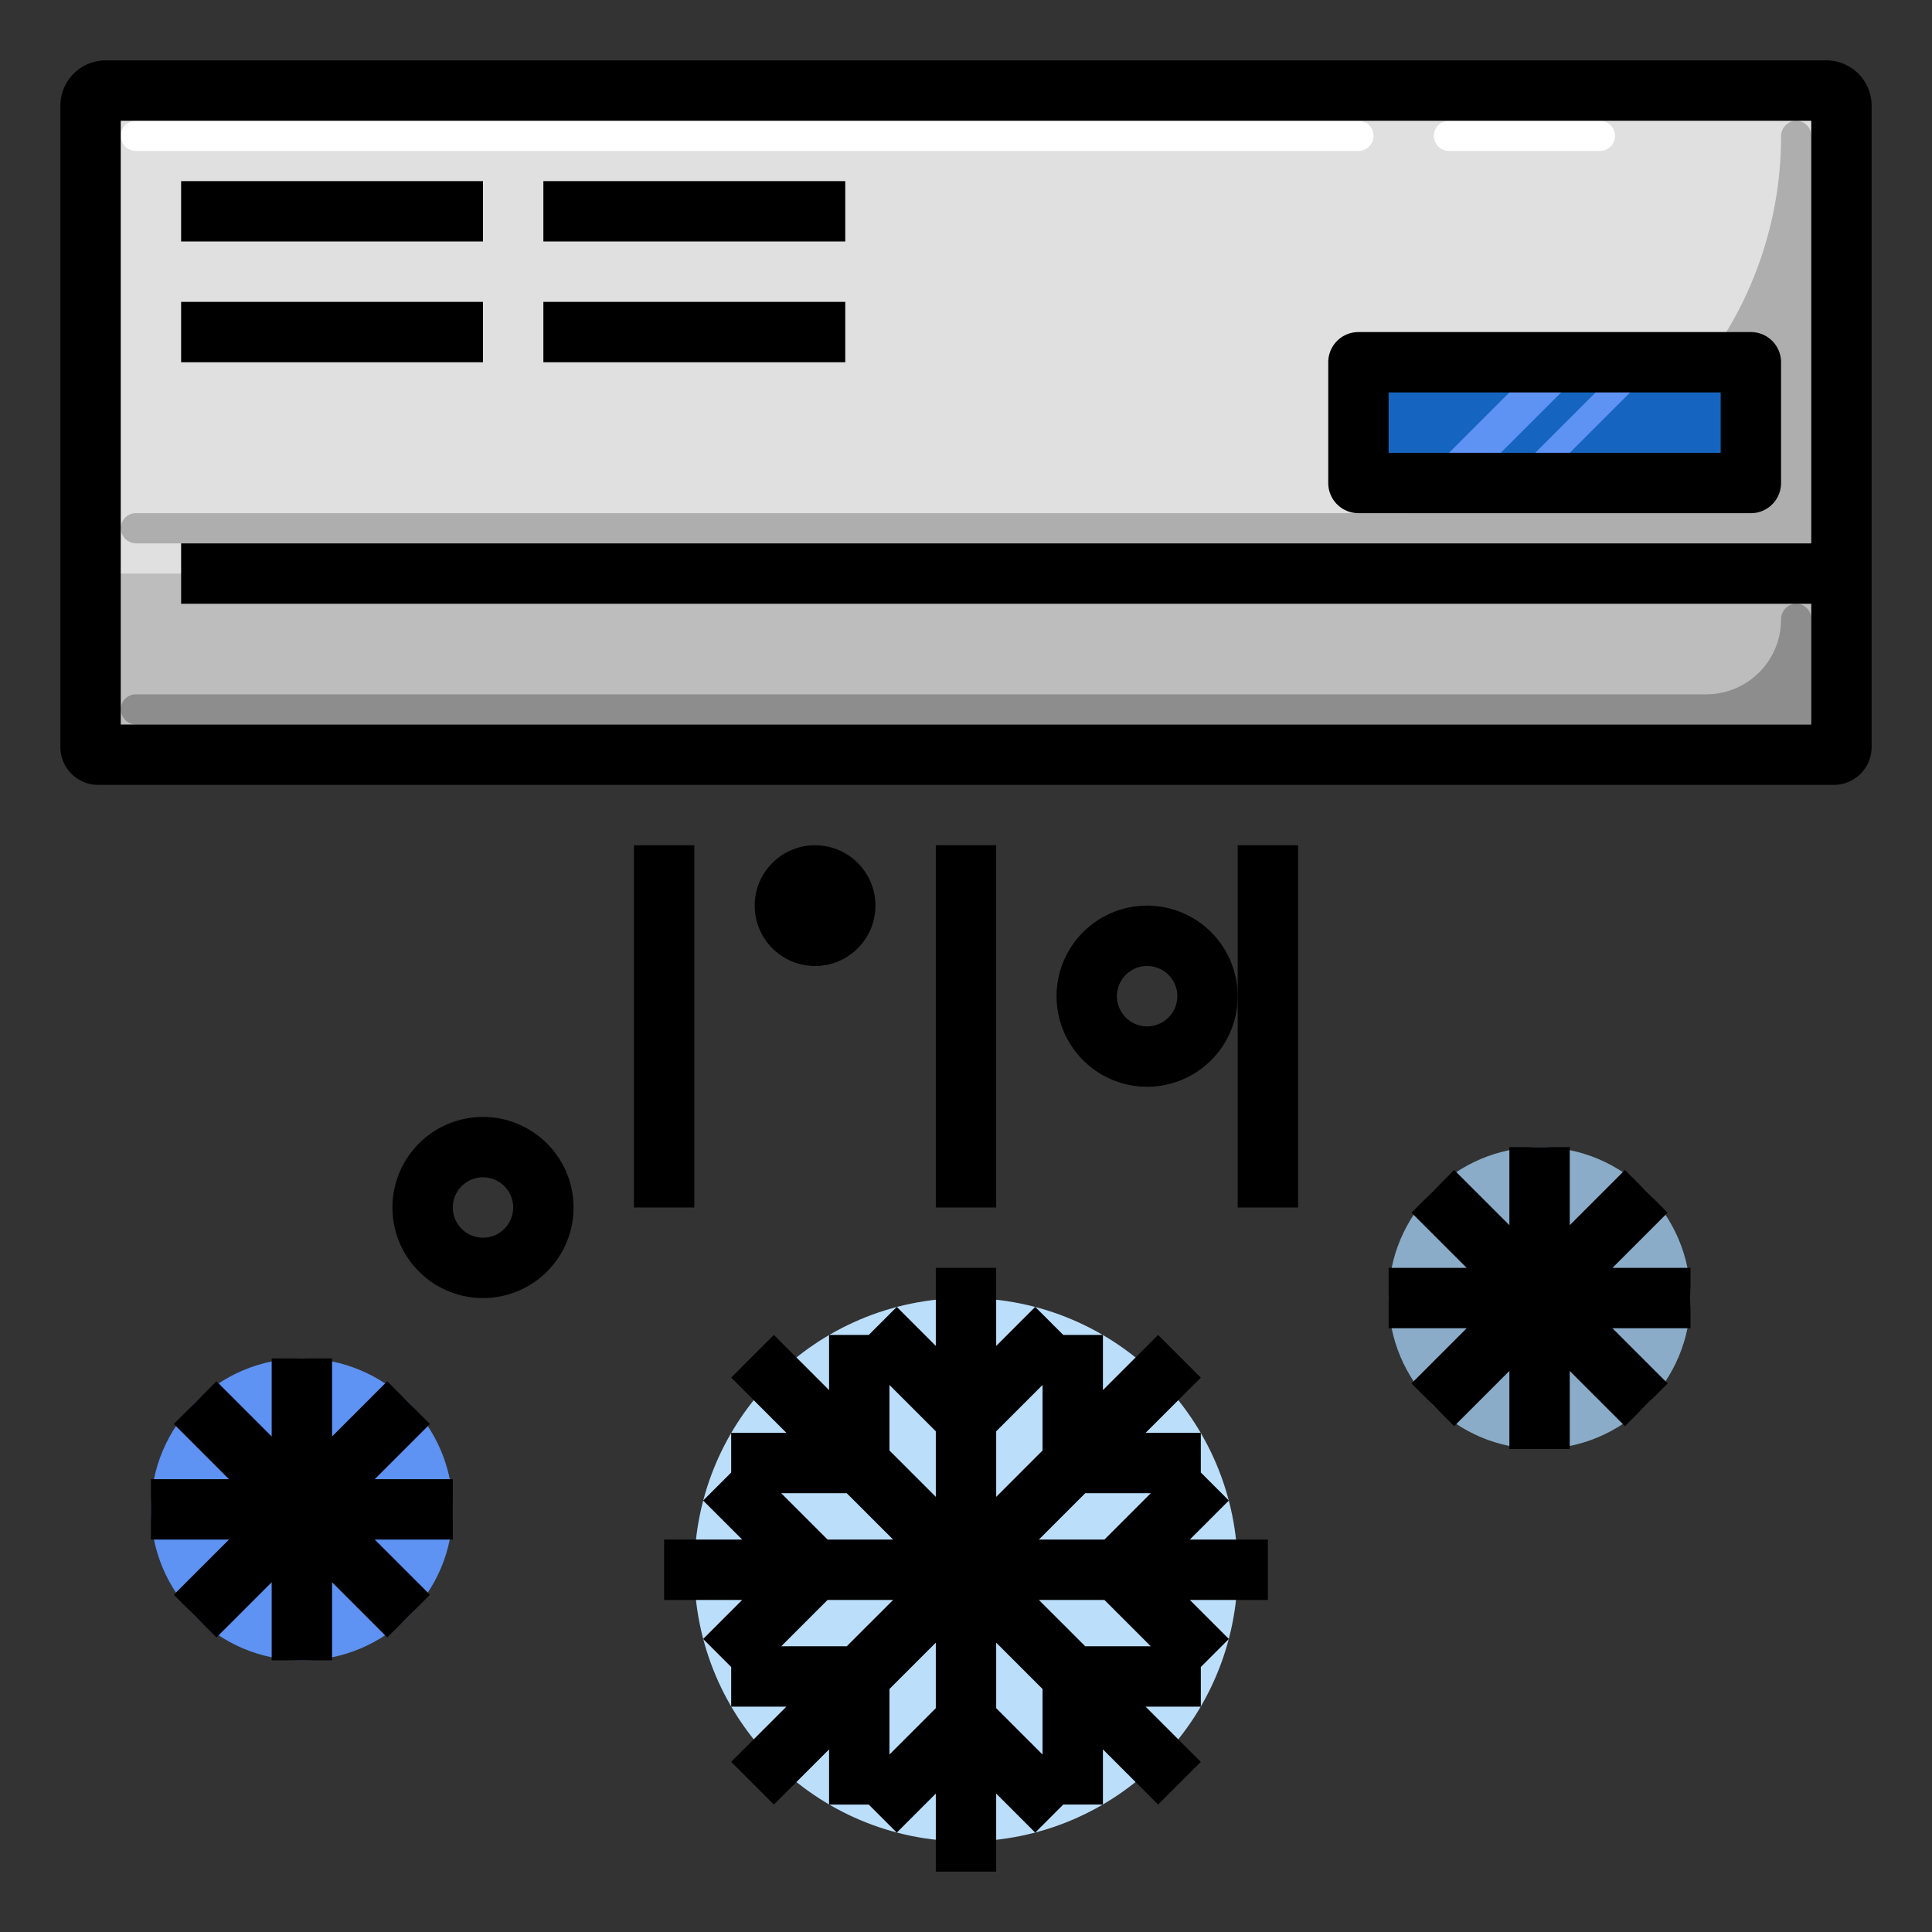
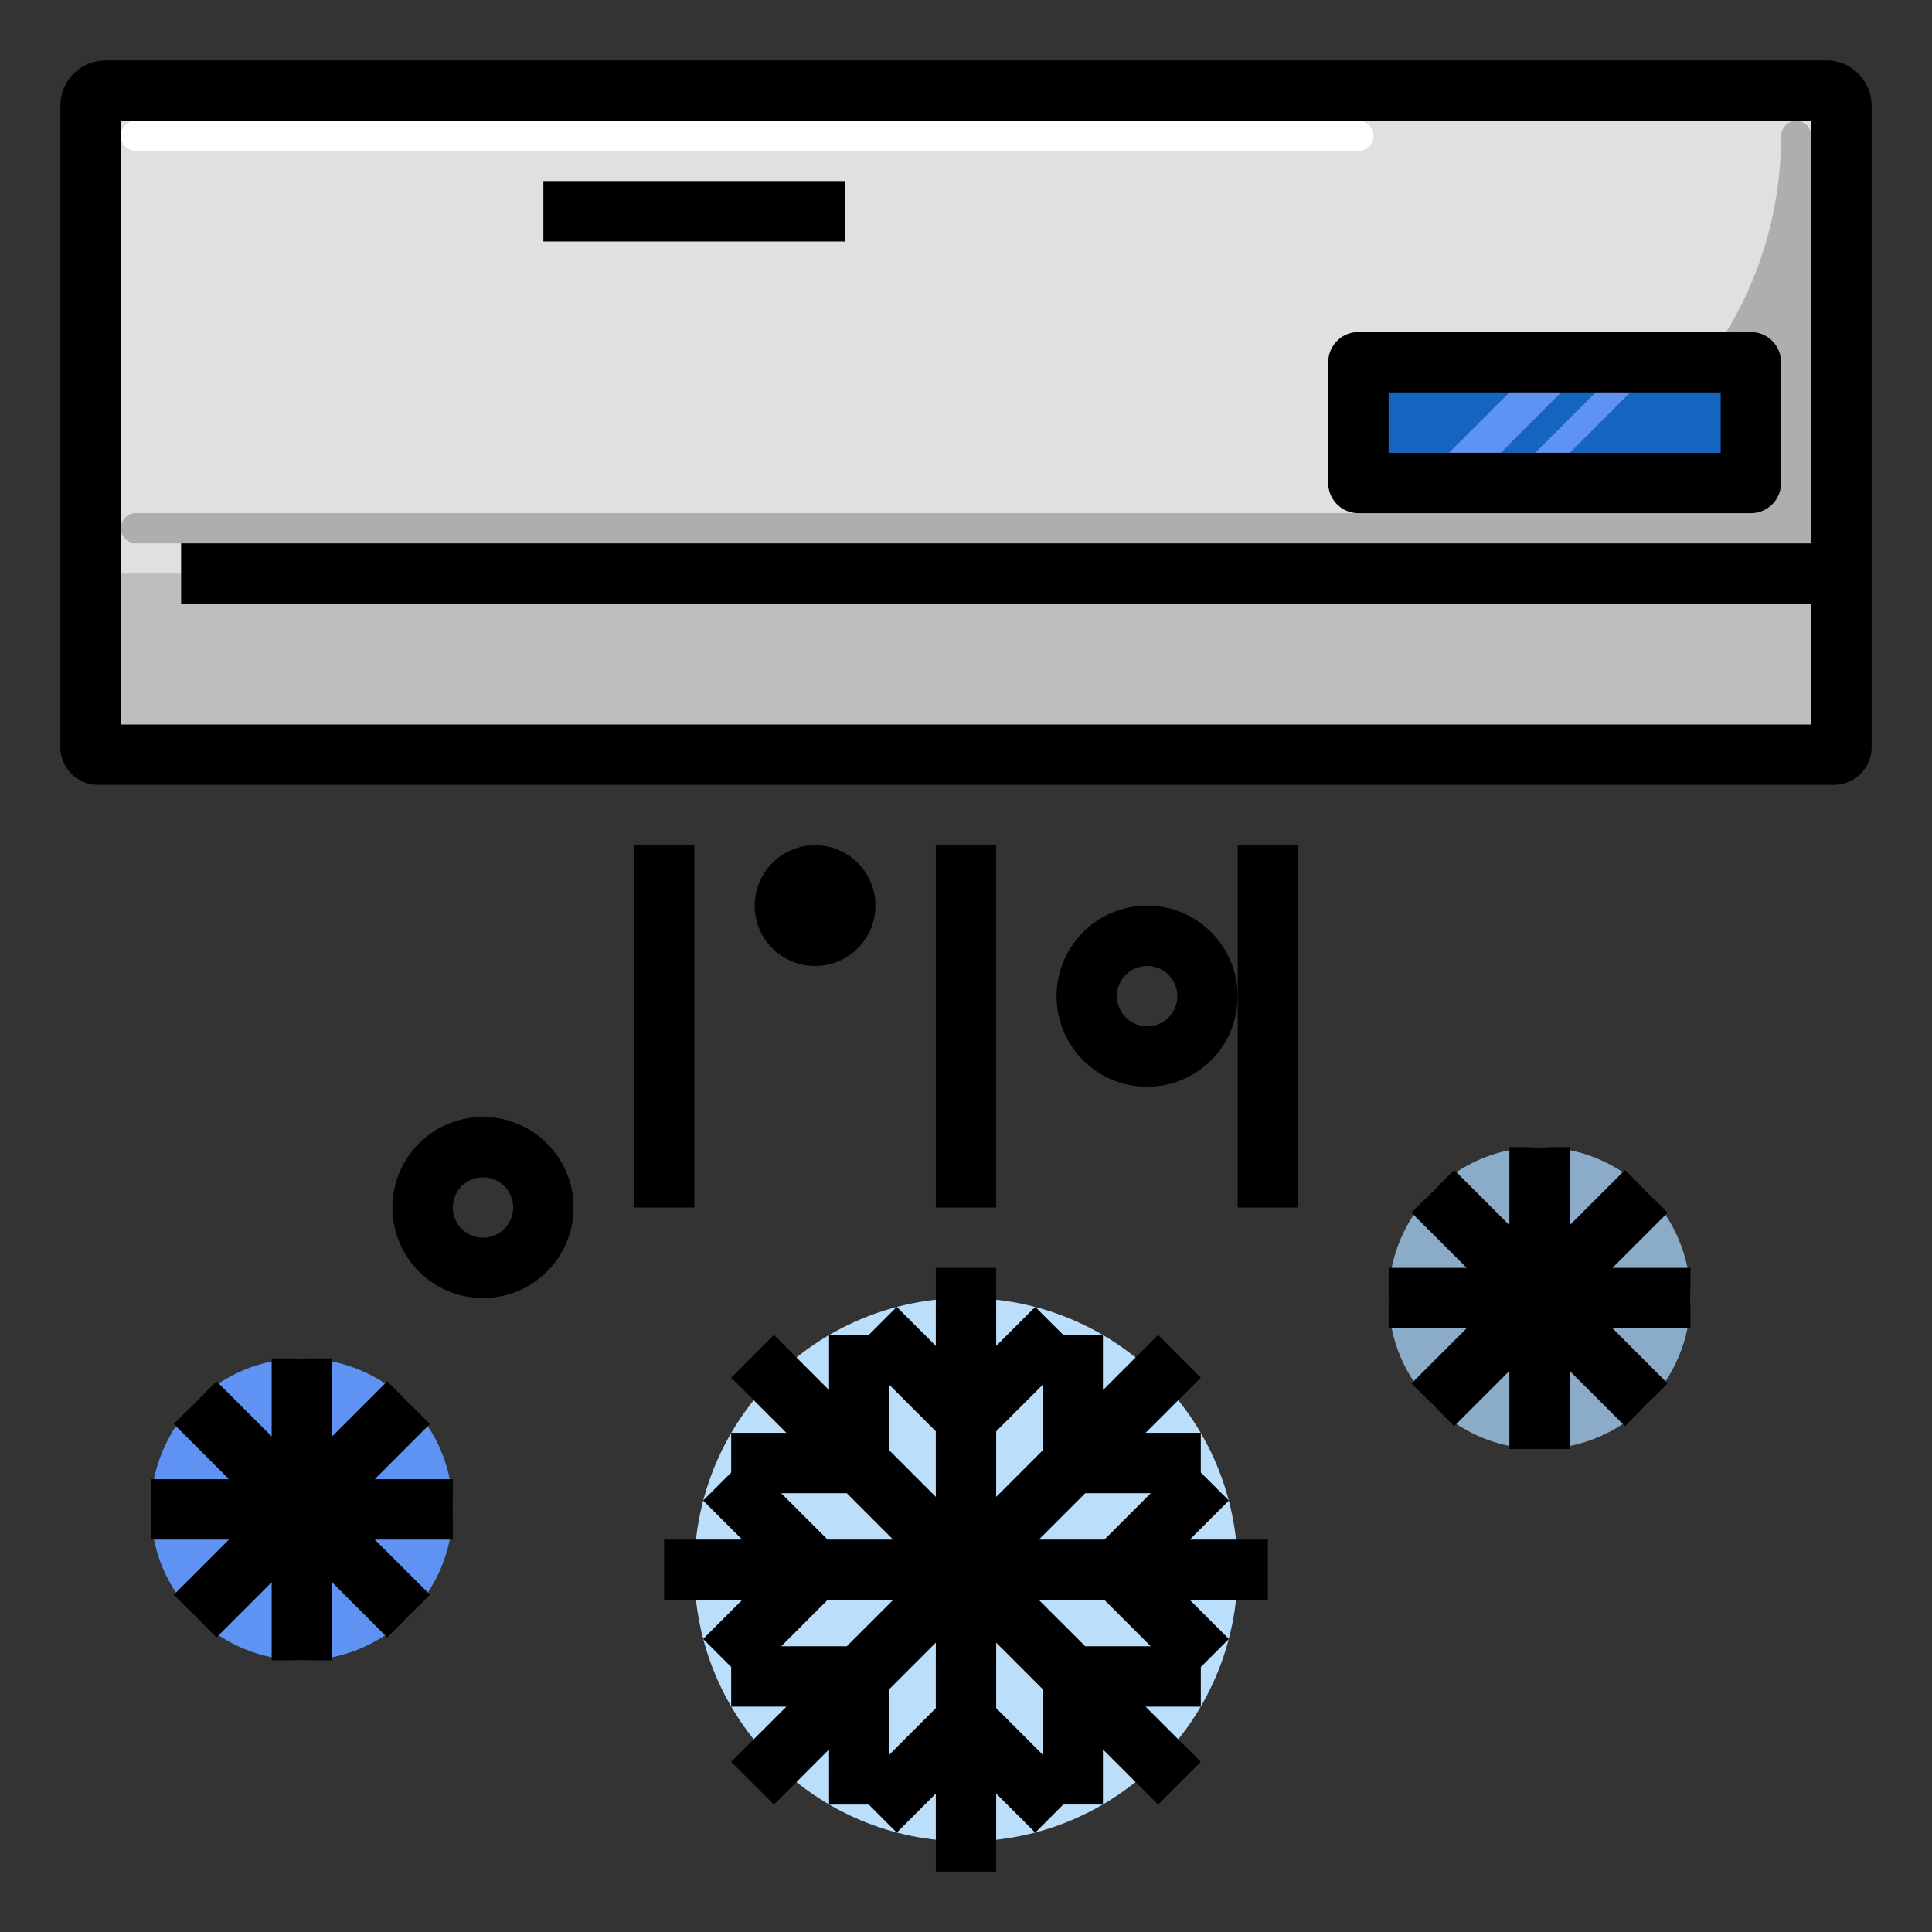
<svg xmlns="http://www.w3.org/2000/svg" height="512" viewBox="0 0 512 512" width="512">
  <rect x="0" y="0" width="512" height="512" fill="#333333" stroke="none" />
  <g id="filled_outline_copy_2" data-name="filled outline copy 2">
    <circle cx="408" cy="344" fill="#8aacc8" r="40" />
    <circle cx="80" cy="400" fill="#5e92f3" r="40" />
    <circle cx="256" cy="416" fill="#bbdefb" r="72" />
    <path d="m488 152v46a2.006 2.006 0 0 1 -2 2h-460a2.006 2.006 0 0 1 -2-2v-170a4 4 0 0 1 4-4h456a4 4 0 0 1 4 4zm-24-24v-32h-104v32z" fill="#e0e0e0" />
    <path d="m480 144h-443.828a4.116 4.116 0 0 1 -4.153-3.607 4 4 0 0 1 3.981-4.393h336.172a99.827 99.827 0 0 0 99.828-99.828 4.116 4.116 0 0 1 3.607-4.153 4 4 0 0 1 4.393 3.981z" fill="#aeaeae" />
    <path d="m24 152h464v48h-464z" fill="#bdbdbd" />
-     <path d="m480 192h-443.828a4.116 4.116 0 0 1 -4.153-3.607 4 4 0 0 1 3.981-4.393h416.172a19.828 19.828 0 0 0 19.828-19.828 4.116 4.116 0 0 1 3.607-4.153 4 4 0 0 1 4.393 3.981z" fill="#8d8d8d" />
    <path d="m360 96h104v32h-104z" fill="#1565c0" />
    <path d="m421.714 96-32 32h-13.714l32-32z" fill="#5e92f3" />
    <path d="m440 96-32 32h-9.143l32-32z" fill="#5e92f3" />
-     <path d="m424 40h-40a4 4 0 0 1 0-8h40a4 4 0 0 1 0 8z" fill="#fff" />
    <path d="m360 40h-324a4 4 0 0 1 0-8h324a4 4 0 0 1 0 8z" fill="#fff" />
    <path d="m484 16h-456a12.013 12.013 0 0 0 -12 12v170a10.011 10.011 0 0 0 10 10h460a10.011 10.011 0 0 0 10-10v-170a12.013 12.013 0 0 0 -12-12zm-4 128h-432v16h432v32h-448v-160h448z" />
    <path d="m360 136h104a8 8 0 0 0 8-8v-32a8 8 0 0 0 -8-8h-104a8 8 0 0 0 -8 8v32a8 8 0 0 0 8 8zm8-32h88v16h-88z" />
-     <path d="m48 48h80v16h-80z" />
-     <path d="m48 80h80v16h-80z" />
    <path d="m144 48h80v16h-80z" />
-     <path d="m144 80h80v16h-80z" />
    <path d="m168 224h16v96h-16z" />
    <path d="m248 224h16v96h-16z" />
    <path d="m328 264v56h16v-96h-16z" />
    <path d="m325.657 397.657-7.431-7.431v-10.51h-14.626l14.627-14.627-11.313-11.315-14.63 14.626v-14.626h-10.51l-7.431-7.431-10.343 10.344v-20.687h-16v20.687l-10.343-10.344-7.431 7.431h-10.51v14.626l-14.628-14.628-11.313 11.315 14.625 14.629h-14.626v10.51l-7.431 7.431 10.343 10.343h-20.686v16h20.686l-10.343 10.343 7.431 7.431v10.51h14.626l-14.627 14.627 11.313 11.315 14.63-14.626v14.628h10.51l7.431 7.431 10.343-10.346v20.687h16v-20.687l10.343 10.344 7.431-7.431h10.51v-14.626l14.628 14.628 11.313-11.315-14.625-14.629h14.628v-10.51l7.431-7.431-10.345-10.343h20.686v-16h-20.686zm-101.257-1.941 12.286 12.284h-17.372l-12.284-12.284zm0 40.568h-17.37l12.284-12.284h17.372zm23.6 16.4-12.284 12.286v-17.37l12.284-12.286zm0-56-12.284-12.284v-17.37l12.284 12.284zm16-17.372 12.284-12.284v17.372l-12.284 12.286zm12.284 85.656-12.284-12.282v-17.372l12.284 12.286zm11.316-28.684-12.286-12.284h17.372l12.284 12.284zm5.086-28.284h-17.372l12.286-12.284h17.37z" />
    <path d="m441.941 321.373-11.314-11.314-14.627 14.627v-20.686h-16v20.686l-14.627-14.627-11.314 11.314 14.627 14.627h-20.686v16h20.686l-14.627 14.627 11.314 11.314 14.627-14.627v20.686h16v-20.686l14.627 14.627 11.314-11.314-14.627-14.627h20.686v-16h-20.686z" />
    <path d="m113.941 377.373-11.314-11.314-14.627 14.627v-20.686h-16v20.686l-14.627-14.627-11.314 11.314 14.627 14.627h-20.686v16h20.686l-14.627 14.627 11.314 11.314 14.627-14.627v20.686h16v-20.686l14.627 14.627 11.314-11.314-14.627-14.627h20.686v-16h-20.686z" />
    <path d="m128 296a24 24 0 1 0 24 24 24.027 24.027 0 0 0 -24-24zm0 32a8 8 0 1 1 8-8 8.009 8.009 0 0 1 -8 8z" />
    <circle cx="216" cy="240" r="16" />
    <path d="m304 240a24 24 0 1 0 24 24 24.027 24.027 0 0 0 -24-24zm0 32a8 8 0 1 1 8-8 8.009 8.009 0 0 1 -8 8z" />
  </g>
</svg>